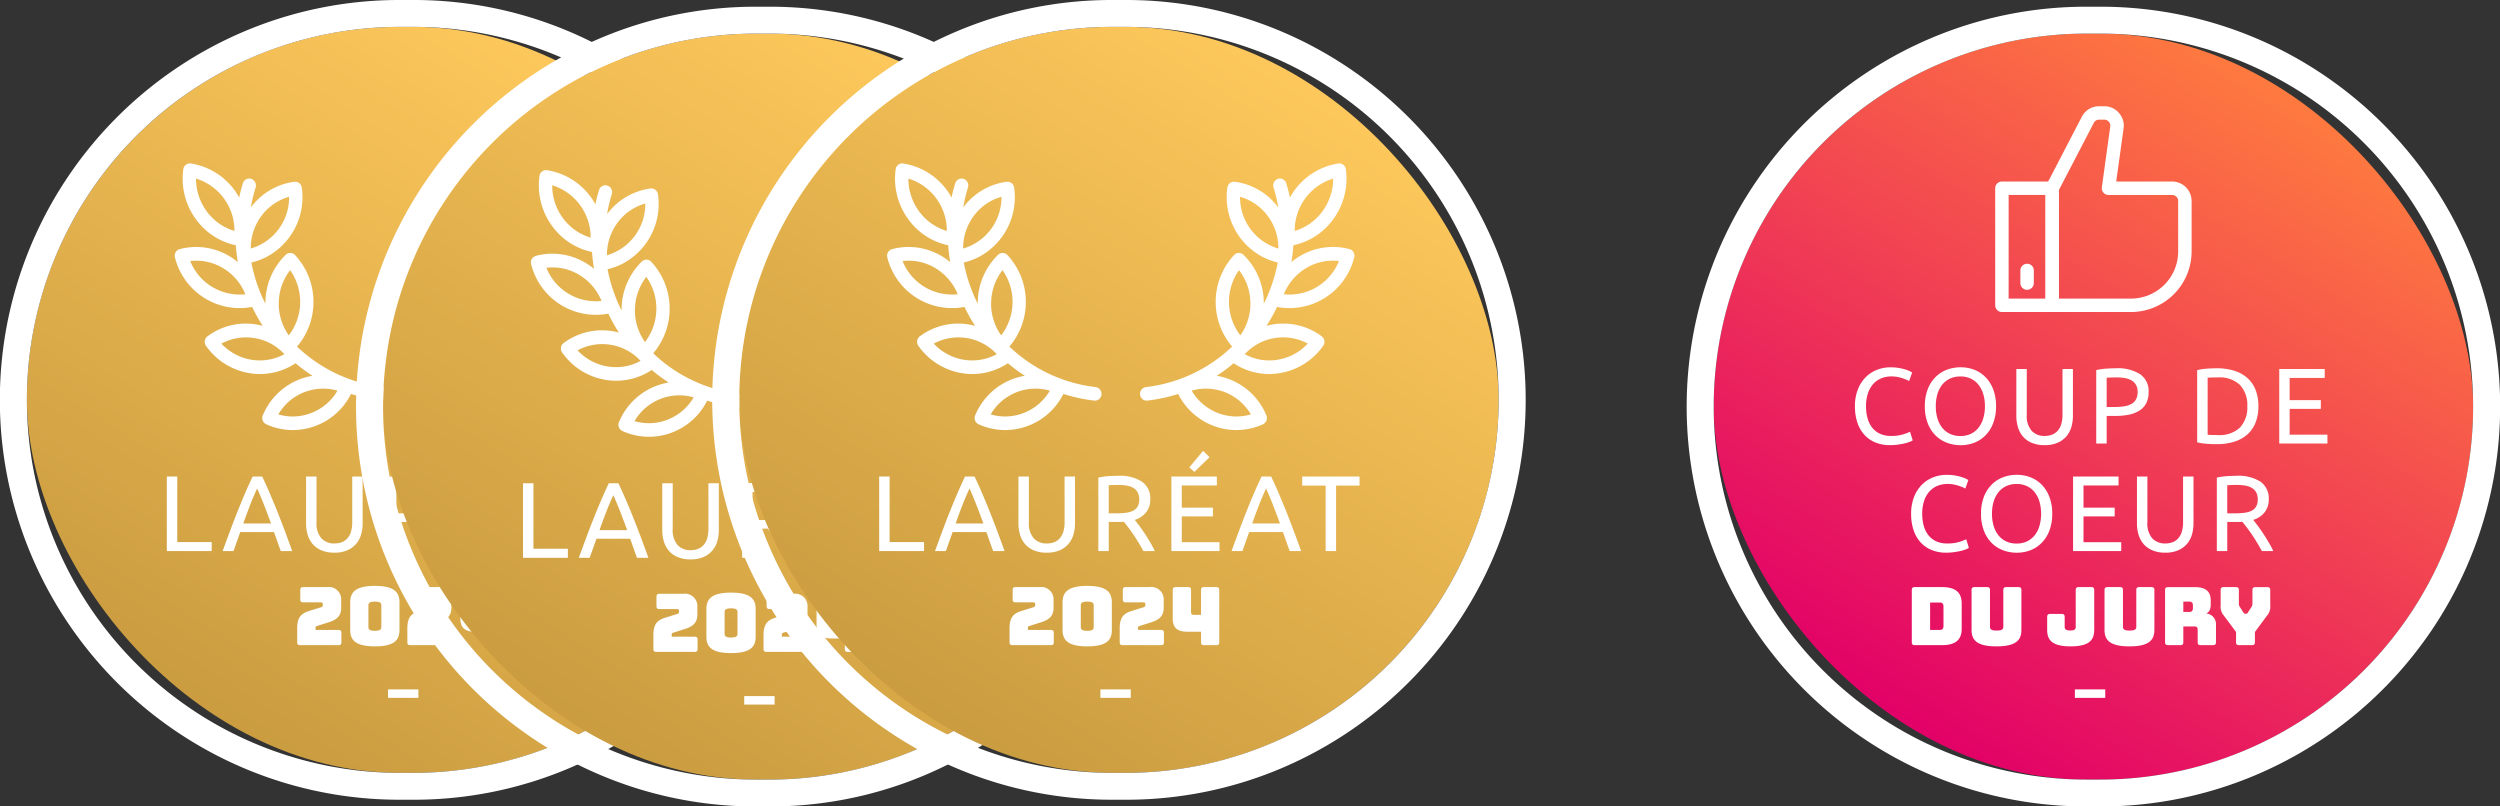
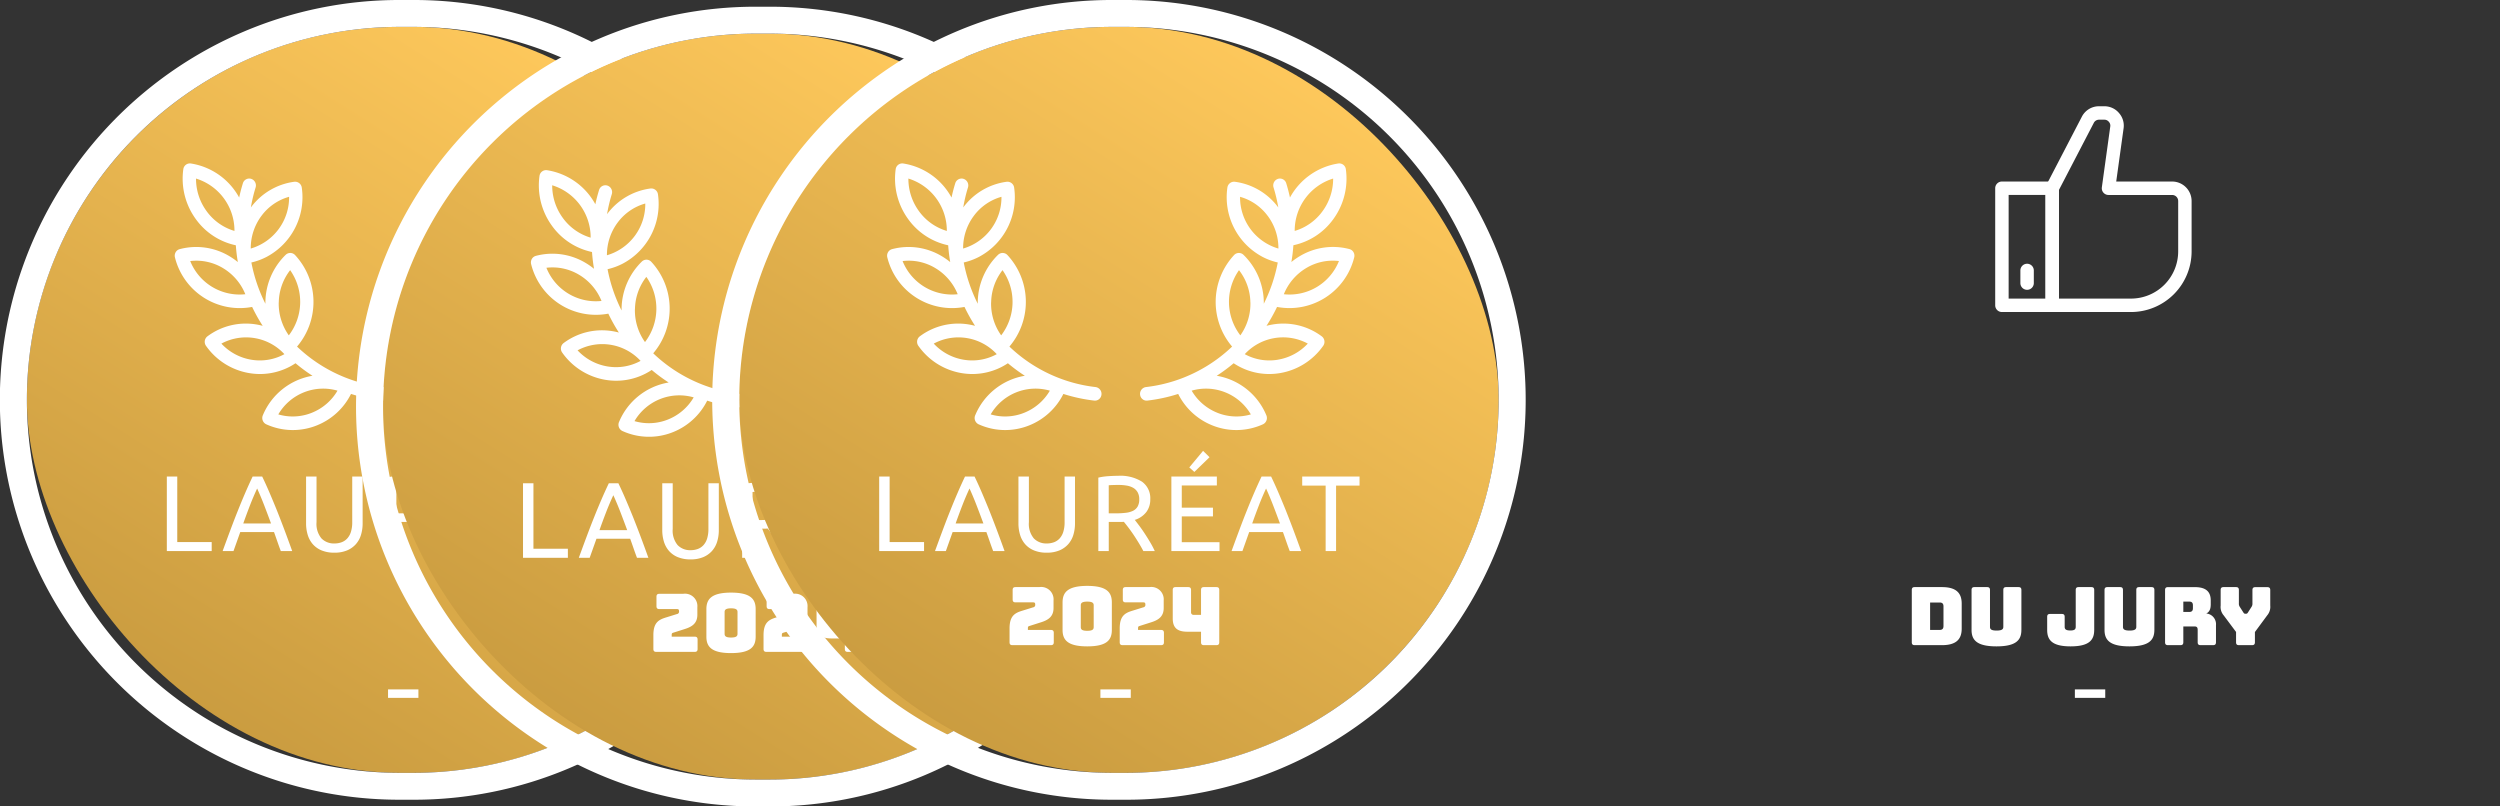
<svg xmlns="http://www.w3.org/2000/svg" width="372" height="120" viewBox="0 0 372 120">
  <rect x="0" y="0" width="372" height="120" fill="#333333" stroke="none" />
  <defs>
    <linearGradient id="a" x1="0.272" y1="0.948" x2="0.829" y2="0.087" gradientUnits="objectBoundingBox">
      <stop offset="0" stop-color="#e20068" />
      <stop offset="1" stop-color="#ff7e3e" />
    </linearGradient>
    <linearGradient id="b" x1="0.272" y1="0.948" x2="0.829" y2="0.087" gradientUnits="objectBoundingBox">
      <stop offset="0" stop-color="#ca9c40" />
      <stop offset="1" stop-color="#ffc95c" />
    </linearGradient>
  </defs>
  <g transform="translate(-1648 -827)">
    <g transform="translate(0 27)">
      <g opacity="0.997">
-         <rect width="113" height="111" rx="55.5" transform="translate(1903 805)" fill="url(#a)" />
-         <path d="M55.5,0a55.5,55.5,0,0,0,0,111h2a55.5,55.5,0,0,0,0-111h-2m0-4h2A59.24,59.24,0,0,1,90.77,6.164a59.662,59.662,0,0,1,21.553,26.175,59.427,59.427,0,0,1-5.487,56.431,59.662,59.662,0,0,1-26.175,21.553A59.131,59.131,0,0,1,57.5,115h-2a59.241,59.241,0,0,1-33.27-10.164A59.662,59.662,0,0,1,.677,78.661,59.427,59.427,0,0,1,6.164,22.23,59.662,59.662,0,0,1,32.339.677,59.132,59.132,0,0,1,55.5-4Z" transform="translate(1903 805)" fill="#fff" />
-       </g>
-       <path d="M21.232,15.24a5.682,5.682,0,0,1-2.128-.384,4.526,4.526,0,0,1-1.648-1.12,5.049,5.049,0,0,1-1.064-1.816,7.5,7.5,0,0,1-.376-2.472,6.727,6.727,0,0,1,.424-2.472A5.359,5.359,0,0,1,17.584,5.16a4.838,4.838,0,0,1,1.68-1.12,5.463,5.463,0,0,1,2.048-.384,7.276,7.276,0,0,1,1.24.1,7.579,7.579,0,0,1,.96.224,4.592,4.592,0,0,1,.664.256,3.758,3.758,0,0,1,.352.192L24.08,5.7a2.482,2.482,0,0,0-.416-.208q-.272-.112-.616-.224a5.543,5.543,0,0,0-.752-.184,4.732,4.732,0,0,0-.824-.072,3.958,3.958,0,0,0-1.584.3,3.277,3.277,0,0,0-1.2.88,3.974,3.974,0,0,0-.76,1.4,6.041,6.041,0,0,0-.264,1.848,6.6,6.6,0,0,0,.232,1.808,3.964,3.964,0,0,0,.7,1.4,3.126,3.126,0,0,0,1.16.9,3.853,3.853,0,0,0,1.624.32,5.953,5.953,0,0,0,1.776-.224,7.812,7.812,0,0,0,1.056-.4l.4,1.28a2.246,2.246,0,0,1-.4.2,5.489,5.489,0,0,1-.72.232,8.986,8.986,0,0,1-1.008.192A9.094,9.094,0,0,1,21.232,15.24Zm5.184-5.792a6.887,6.887,0,0,1,.424-2.512A5.2,5.2,0,0,1,27.992,5.12a4.767,4.767,0,0,1,1.7-1.1,5.737,5.737,0,0,1,2.056-.368,5.564,5.564,0,0,1,2.024.368,4.72,4.72,0,0,1,1.672,1.1,5.256,5.256,0,0,1,1.144,1.816,6.887,6.887,0,0,1,.424,2.512,6.887,6.887,0,0,1-.424,2.512,5.256,5.256,0,0,1-1.144,1.816,4.72,4.72,0,0,1-1.672,1.1,5.564,5.564,0,0,1-2.024.368,5.737,5.737,0,0,1-2.056-.368,4.767,4.767,0,0,1-1.7-1.1A5.2,5.2,0,0,1,26.84,11.96,6.887,6.887,0,0,1,26.416,9.448Zm1.632,0A6.157,6.157,0,0,0,28.3,11.28a4.1,4.1,0,0,0,.728,1.4,3.19,3.19,0,0,0,1.152.888,3.623,3.623,0,0,0,1.528.312,3.569,3.569,0,0,0,1.52-.312,3.208,3.208,0,0,0,1.144-.888,4.1,4.1,0,0,0,.728-1.4,6.158,6.158,0,0,0,.256-1.832A6.158,6.158,0,0,0,35.1,7.616a4.1,4.1,0,0,0-.728-1.4,3.208,3.208,0,0,0-1.144-.888,3.569,3.569,0,0,0-1.52-.312,3.623,3.623,0,0,0-1.528.312,3.19,3.19,0,0,0-1.152.888,4.1,4.1,0,0,0-.728,1.4A6.157,6.157,0,0,0,28.048,9.448ZM44.24,15.24a4.854,4.854,0,0,1-1.888-.336,3.528,3.528,0,0,1-1.312-.92,3.757,3.757,0,0,1-.76-1.384,5.808,5.808,0,0,1-.248-1.728V3.912h1.552V10.7a3.358,3.358,0,0,0,.736,2.416,2.567,2.567,0,0,0,1.92.752,3.04,3.04,0,0,0,1.08-.184,2.156,2.156,0,0,0,.84-.568,2.609,2.609,0,0,0,.544-.984A4.724,4.724,0,0,0,46.9,10.7V3.912h1.552v6.96A5.808,5.808,0,0,1,48.2,12.6a3.7,3.7,0,0,1-.768,1.384,3.617,3.617,0,0,1-1.312.92A4.794,4.794,0,0,1,44.24,15.24ZM54.864,3.8a6.171,6.171,0,0,1,3.592.888,3.031,3.031,0,0,1,1.256,2.648,3.6,3.6,0,0,1-.344,1.64,2.822,2.822,0,0,1-.992,1.1A4.53,4.53,0,0,1,56.8,10.7a10.393,10.393,0,0,1-2.1.192H53.472V15H51.92V4.072a8.752,8.752,0,0,1,1.464-.216Q54.192,3.8,54.864,3.8Zm.128,1.36q-.992,0-1.52.048V9.56H54.64a9.032,9.032,0,0,0,1.44-.1A3.256,3.256,0,0,0,57.16,9.1a1.737,1.737,0,0,0,.68-.68,2.257,2.257,0,0,0,.24-1.1,2.036,2.036,0,0,0-.248-1.056A1.865,1.865,0,0,0,57.16,5.6a2.9,2.9,0,0,0-.984-.344A7,7,0,0,0,54.992,5.16ZM76.048,9.448a6.422,6.422,0,0,1-.448,2.5,4.634,4.634,0,0,1-1.264,1.76,5.358,5.358,0,0,1-1.952,1.04,8.584,8.584,0,0,1-2.5.344q-.672,0-1.48-.056a8.752,8.752,0,0,1-1.464-.216V4.072a8.752,8.752,0,0,1,1.464-.216q.808-.056,1.48-.056a8.584,8.584,0,0,1,2.5.344,5.358,5.358,0,0,1,1.952,1.04A4.634,4.634,0,0,1,75.6,6.944,6.422,6.422,0,0,1,76.048,9.448Zm-6.032,4.288a4.384,4.384,0,0,0,3.3-1.128A4.365,4.365,0,0,0,74.4,9.448a4.365,4.365,0,0,0-1.088-3.16,4.384,4.384,0,0,0-3.3-1.128q-.656,0-1.016.016t-.5.032v8.48q.144.016.5.032T70.016,13.736ZM79.152,15V3.912H85.92V5.24H80.7v3.3h4.64v1.3H80.7v3.84H86.32V15ZM29.592,31.24a5.682,5.682,0,0,1-2.128-.384,4.526,4.526,0,0,1-1.648-1.12,5.049,5.049,0,0,1-1.064-1.816,7.5,7.5,0,0,1-.376-2.472,6.727,6.727,0,0,1,.424-2.472,5.359,5.359,0,0,1,1.144-1.816,4.838,4.838,0,0,1,1.68-1.12,5.463,5.463,0,0,1,2.048-.384,7.276,7.276,0,0,1,1.24.1,7.579,7.579,0,0,1,.96.224,4.592,4.592,0,0,1,.664.256,3.758,3.758,0,0,1,.352.192L32.44,21.7a2.482,2.482,0,0,0-.416-.208q-.272-.112-.616-.224a5.543,5.543,0,0,0-.752-.184,4.732,4.732,0,0,0-.824-.072,3.958,3.958,0,0,0-1.584.3,3.277,3.277,0,0,0-1.2.88,3.974,3.974,0,0,0-.76,1.4,6.041,6.041,0,0,0-.264,1.848,6.6,6.6,0,0,0,.232,1.808,3.964,3.964,0,0,0,.7,1.4,3.126,3.126,0,0,0,1.16.9,3.853,3.853,0,0,0,1.624.32,5.953,5.953,0,0,0,1.776-.224,7.813,7.813,0,0,0,1.056-.4l.4,1.28a2.246,2.246,0,0,1-.4.2,5.489,5.489,0,0,1-.72.232,8.986,8.986,0,0,1-1.008.192A9.094,9.094,0,0,1,29.592,31.24Zm5.184-5.792a6.887,6.887,0,0,1,.424-2.512,5.2,5.2,0,0,1,1.152-1.816,4.767,4.767,0,0,1,1.7-1.1,5.737,5.737,0,0,1,2.056-.368,5.564,5.564,0,0,1,2.024.368,4.72,4.72,0,0,1,1.672,1.1,5.256,5.256,0,0,1,1.144,1.816,6.887,6.887,0,0,1,.424,2.512,6.887,6.887,0,0,1-.424,2.512A5.256,5.256,0,0,1,43.8,29.776a4.72,4.72,0,0,1-1.672,1.1,5.564,5.564,0,0,1-2.024.368,5.737,5.737,0,0,1-2.056-.368,4.767,4.767,0,0,1-1.7-1.1A5.2,5.2,0,0,1,35.2,27.96,6.887,6.887,0,0,1,34.776,25.448Zm1.632,0a6.158,6.158,0,0,0,.256,1.832,4.1,4.1,0,0,0,.728,1.4,3.19,3.19,0,0,0,1.152.888,3.623,3.623,0,0,0,1.528.312,3.569,3.569,0,0,0,1.52-.312,3.208,3.208,0,0,0,1.144-.888,4.1,4.1,0,0,0,.728-1.4,6.683,6.683,0,0,0,0-3.664,4.1,4.1,0,0,0-.728-1.4,3.208,3.208,0,0,0-1.144-.888,3.569,3.569,0,0,0-1.52-.312,3.623,3.623,0,0,0-1.528.312,3.19,3.19,0,0,0-1.152.888,4.1,4.1,0,0,0-.728,1.4A6.158,6.158,0,0,0,36.408,25.448ZM48.472,31V19.912H55.24V21.24H50.024v3.3h4.64v1.3h-4.64v3.84H55.64V31Zm13.712.24A4.854,4.854,0,0,1,60.3,30.9a3.528,3.528,0,0,1-1.312-.92,3.757,3.757,0,0,1-.76-1.384,5.808,5.808,0,0,1-.248-1.728v-6.96h1.552V26.7a3.358,3.358,0,0,0,.736,2.416,2.567,2.567,0,0,0,1.92.752,3.04,3.04,0,0,0,1.08-.184,2.156,2.156,0,0,0,.84-.568,2.609,2.609,0,0,0,.544-.984A4.724,4.724,0,0,0,64.84,26.7V19.912h1.552v6.96a5.808,5.808,0,0,1-.248,1.728,3.7,3.7,0,0,1-.768,1.384,3.617,3.617,0,0,1-1.312.92A4.794,4.794,0,0,1,62.184,31.24Zm13.1-4.88q.256.32.648.84t.808,1.152q.416.632.824,1.32a13.377,13.377,0,0,1,.7,1.328h-1.7q-.32-.608-.7-1.232t-.76-1.192q-.384-.568-.76-1.064t-.68-.864q-.208.016-.424.016H71.416V31H69.864V20.072a8.752,8.752,0,0,1,1.464-.216q.808-.056,1.48-.056a6.057,6.057,0,0,1,3.56.88A3.022,3.022,0,0,1,77.592,23.3a3.071,3.071,0,0,1-.584,1.888A3.442,3.442,0,0,1,75.288,26.36Zm-2.352-5.2q-.992,0-1.52.048v4.176h1.1a11.7,11.7,0,0,0,1.44-.08,3.274,3.274,0,0,0,1.08-.3,1.624,1.624,0,0,0,.68-.632,2.118,2.118,0,0,0,.24-1.08,2.055,2.055,0,0,0-.24-1.04,1.778,1.778,0,0,0-.648-.656,2.837,2.837,0,0,0-.96-.336A6.863,6.863,0,0,0,72.936,21.16Z" transform="translate(1908 851)" fill="#fff" />
+         </g>
      <path d="M22.74,12.58h4.52v1.26H22.74Z" transform="translate(1934 890)" fill="#fff" />
      <path d="M6.95,10C8.966,10,9.9,9.22,9.9,7.552V3.808C9.9,2.14,8.966,1.36,6.95,1.36H2.906c-.3,0-.432.132-.432.432V9.568c0,.3.132.432.432.432ZM5.2,3.652H6.626c.384,0,.564.18.564.576V7.144c0,.408-.18.588-.564.588H5.2Zm13.584,4.08V1.792c0-.3-.132-.432-.432-.432H16.526c-.312,0-.432.132-.432.432V7.264c0,.324-.144.564-1,.564s-.984-.24-.984-.564V1.792c0-.3-.132-.432-.432-.432H11.8c-.3,0-.432.132-.432.432v5.94c0,1.464.732,2.448,3.708,2.448S18.782,9.2,18.782,7.732Zm10.836,0V1.792c0-.3-.132-.432-.432-.432H27.3c-.3,0-.432.132-.432.432v5.46c0,.324-.1.564-.792.564-.744,0-.852-.24-.852-.564V5.788c0-.312-.132-.432-.432-.432h-1.74c-.3,0-.432.12-.432.432V7.732c0,1.464.684,2.448,3.48,2.448C28.922,10.18,29.618,9.2,29.618,7.732Zm8.952,0V1.792c0-.3-.132-.432-.432-.432H36.314c-.312,0-.432.132-.432.432V7.264c0,.324-.144.564-1,.564s-.984-.24-.984-.564V1.792c0-.3-.132-.432-.432-.432H31.586c-.3,0-.432.132-.432.432v5.94c0,1.464.732,2.448,3.708,2.448S38.57,9.2,38.57,7.732ZM42.878,3.52h.9c.42,0,.528.24.528.564v.408c0,.324-.108.564-.528.564h-.9ZM42.446,10c.3,0,.432-.132.432-.432V7.216h1.68c.336,0,.456.156.456.516V9.568c0,.3.132.432.432.432h1.86c.3,0,.432-.132.432-.432V7.024a1.6,1.6,0,0,0-1.452-1.74c.5-.216.672-.7.672-1.368V3.364c0-1.188-.564-2-2.364-2h-4c-.3,0-.432.132-.432.432V9.568c0,.3.132.432.432.432ZM53.1,10c.3,0,.432-.132.432-.432V8.044l1.824-2.472A1.973,1.973,0,0,0,55.814,4.1v-2.3c0-.3-.132-.432-.432-.432H53.594c-.3,0-.432.132-.432.432V3.76a.858.858,0,0,1-.108.5l-.552.864c-.084.144-.156.2-.288.2h-.12c-.132,0-.2-.06-.288-.2l-.552-.864a.858.858,0,0,1-.108-.5V1.792c0-.3-.132-.432-.432-.432H48.866c-.3,0-.432.132-.432.432V4.1a1.925,1.925,0,0,0,.456,1.476l1.836,2.46V9.568c0,.3.12.432.432.432Z" transform="translate(1930 886)" fill="#fff" />
      <g transform="translate(-10554 154)">
        <path d="M15.276-.189h.761a2.824,2.824,0,0,1,2.189,1,2.825,2.825,0,0,1,.687,2.3l-1.094,7.9h8.317a2.906,2.906,0,0,1,2.9,2.9v7.5a9.03,9.03,0,0,1-9.02,9.019H8.3a1,1,0,0,1-1-1V12.012a1,1,0,0,1,.113-.461L12.7,1.376A2.857,2.857,0,0,1,15.276-.189Zm4.743,28.62a7.027,7.027,0,0,0,7.02-7.019v-7.5a.9.9,0,0,0-.9-.9H16.671a1,1,0,0,1-.991-1.137l1.251-9.037a.846.846,0,0,0-.214-.717.845.845,0,0,0-.68-.31h-.761a.867.867,0,0,0-.8.487L9.3,12.256V28.431Z" transform="translate(12499.075 662)" fill="#fff" />
        <path d="M0-1H7.488a1,1,0,0,1,1,1V17.419a1,1,0,0,1-1,1H0a1,1,0,0,1-1-1V0A1,1,0,0,1,0-1ZM6.488,1H1V16.419H6.488Z" transform="translate(12499.886 674.011)" fill="#fff" />
        <path d="M0,2.878a1,1,0,0,1-1-1V0A1,1,0,0,1,0-1,1,1,0,0,1,1,0V1.878A1,1,0,0,1,0,2.878Z" transform="translate(12503.632 686.246)" fill="#fff" />
      </g>
    </g>
    <g transform="translate(0 26)">
      <g opacity="0.997">
        <rect width="113" height="111" rx="55.5" transform="translate(1652 805)" fill="url(#b)" />
        <path d="M55.5,0a55.5,55.5,0,0,0,0,111h2a55.5,55.5,0,0,0,0-111h-2m0-4h2A59.24,59.24,0,0,1,90.77,6.164a59.662,59.662,0,0,1,21.553,26.175,59.427,59.427,0,0,1-5.487,56.431,59.662,59.662,0,0,1-26.175,21.553A59.131,59.131,0,0,1,57.5,115h-2a59.241,59.241,0,0,1-33.27-10.164A59.662,59.662,0,0,1,.677,78.661,59.427,59.427,0,0,1,6.164,22.23,59.662,59.662,0,0,1,32.339.677,59.132,59.132,0,0,1,55.5-4Z" transform="translate(1652 805)" fill="#fff" />
      </g>
      <g transform="translate(1674 825.316)">
        <path d="M27.146,7.123a7.876,7.876,0,0,1-4.132,2.925,8.109,8.109,0,0,1,5.72-7.795,8.148,8.148,0,0,1-1.588,4.87m-8.135.7A8.031,8.031,0,0,1,20.59,12.67a7.932,7.932,0,0,1-5.706-7.7,7.691,7.691,0,0,1,4.127,2.859M16.426,20.684a8.153,8.153,0,0,1-1.5,4.9,8.19,8.19,0,0,1-.2-9.7,8.017,8.017,0,0,1,1.692,4.8M11.492,37.1a7.74,7.74,0,0,1-3.81-3.286,7.722,7.722,0,0,1,8.806,3.532,7.609,7.609,0,0,1-5-.246m9.026-7.891a7.61,7.61,0,0,1-4.931-.827A7.761,7.761,0,0,1,24.85,26.75l.111.06a7.812,7.812,0,0,1-4.443,2.395m.88-9.739a8.015,8.015,0,0,1,3.3-3.876,7.677,7.677,0,0,1,4.9-1.065A7.917,7.917,0,0,1,21.4,19.466m-3.2-5.573a9.528,9.528,0,0,0,2.294.848,23.477,23.477,0,0,1-2.078,6.139c0-.085,0-.17,0-.255A10.01,10.01,0,0,0,15.39,13.6a.977.977,0,0,0-1.4.042A10.248,10.248,0,0,0,13.7,27.256,22.291,22.291,0,0,1,5.31,32.3a22.128,22.128,0,0,1-4.419.978A1.021,1.021,0,0,0,.006,34.4a1,1,0,0,0,.53.792.963.963,0,0,0,.56.1,24.092,24.092,0,0,0,4.579-.991,9.7,9.7,0,0,0,5.079,4.68,9.562,9.562,0,0,0,7.523-.156,1.032,1.032,0,0,0,.522-1.338,9.752,9.752,0,0,0-7.39-5.888,24.436,24.436,0,0,0,2.522-1.864,9.9,9.9,0,0,0,.864.513,9.525,9.525,0,0,0,6.028.954,9.842,9.842,0,0,0,6.428-4.056,1.028,1.028,0,0,0-.215-1.418,9.54,9.54,0,0,0-7.309-1.759c-.308.051-.612.118-.911.2a25.5,25.5,0,0,0,1.572-2.814,9.929,9.929,0,0,0,11.479-7.367,1.034,1.034,0,0,0-.1-.77.984.984,0,0,0-.6-.467,9.605,9.605,0,0,0-7.457,1.084,10.009,10.009,0,0,0-1.192.841q.213-1.238.3-2.5A9.847,9.847,0,0,0,28.73,8.335,10.228,10.228,0,0,0,30.624.867.987.987,0,0,0,29.5.011a9.934,9.934,0,0,0-7.191,5.067c-.153-.709-.336-1.416-.553-2.12A.981.981,0,0,0,20.515,2.3a1.029,1.029,0,0,0-.649,1.28,23.215,23.215,0,0,1,.706,2.972,9.618,9.618,0,0,0-6.455-3.82,1.008,1.008,0,0,0-1.122.874,10.045,10.045,0,0,0,5.2,10.283" transform="translate(37.638 0)" fill="#fff" />
        <path d="M4.755,7.123a7.876,7.876,0,0,0,4.133,2.925,8.109,8.109,0,0,0-5.72-7.795,8.148,8.148,0,0,0,1.588,4.87m8.135.7a8.031,8.031,0,0,0-1.579,4.845,7.932,7.932,0,0,0,5.706-7.7A7.691,7.691,0,0,0,12.89,7.825m2.585,12.859a8.152,8.152,0,0,0,1.5,4.9,8.19,8.19,0,0,0,.2-9.7,8.017,8.017,0,0,0-1.692,4.8M20.409,37.1a7.74,7.74,0,0,0,3.81-3.286,7.722,7.722,0,0,0-8.806,3.532,7.609,7.609,0,0,0,5-.246m-9.027-7.891a7.611,7.611,0,0,0,4.932-.827,7.762,7.762,0,0,0-9.264-1.628l-.111.06a7.812,7.812,0,0,0,4.443,2.395m-.88-9.739a8.015,8.015,0,0,0-3.3-3.876,7.677,7.677,0,0,0-4.9-1.065A7.917,7.917,0,0,0,10.5,19.466m3.2-5.573a9.529,9.529,0,0,1-2.294.848A23.477,23.477,0,0,0,13.49,20.88c0-.085,0-.17,0-.255A10.009,10.009,0,0,1,16.511,13.6a.977.977,0,0,1,1.4.042A10.248,10.248,0,0,1,18.2,27.256,22.291,22.291,0,0,0,26.591,32.3a22.129,22.129,0,0,0,4.419.978A1.021,1.021,0,0,1,31.9,34.4a1,1,0,0,1-.53.792.963.963,0,0,1-.56.1,24.092,24.092,0,0,1-4.579-.991,9.7,9.7,0,0,1-5.079,4.68,9.562,9.562,0,0,1-7.523-.156,1.032,1.032,0,0,1-.522-1.338,9.752,9.752,0,0,1,7.39-5.888,24.436,24.436,0,0,1-2.522-1.864,9.9,9.9,0,0,1-.864.513,9.525,9.525,0,0,1-6.028.954,9.842,9.842,0,0,1-6.428-4.056,1.028,1.028,0,0,1,.215-1.418,9.541,9.541,0,0,1,7.309-1.759c.308.051.612.118.911.2a25.5,25.5,0,0,1-1.572-2.814A9.929,9.929,0,0,1,.034,13.994a1.034,1.034,0,0,1,.1-.77.984.984,0,0,1,.6-.467A9.606,9.606,0,0,1,8.2,13.842a10.009,10.009,0,0,1,1.192.841q-.213-1.238-.3-2.5A9.848,9.848,0,0,1,3.171,8.335,10.228,10.228,0,0,1,1.277.867.987.987,0,0,1,2.4.011,9.934,9.934,0,0,1,9.588,5.078c.153-.709.336-1.416.553-2.12A.981.981,0,0,1,11.386,2.3a1.029,1.029,0,0,1,.649,1.28,23.216,23.216,0,0,0-.706,2.972,9.618,9.618,0,0,1,6.455-3.82,1.008,1.008,0,0,1,1.122.874,10.045,10.045,0,0,1-5.2,10.283" transform="translate(0 0)" fill="#fff" />
      </g>
      <path d="M22.5,13.656V15H15.824V3.912h1.552v9.744ZM32.784,15q-.272-.72-.512-1.416t-.5-1.416H26.752L25.744,15H24.128q.64-1.76,1.2-3.256t1.1-2.84q.536-1.344,1.064-2.568t1.1-2.424h1.424q.576,1.2,1.1,2.424T32.184,8.9q.536,1.344,1.1,2.84T34.48,15Zm-1.456-4.112q-.512-1.392-1.016-2.7t-1.048-2.5q-.56,1.2-1.064,2.5t-1,2.7Zm9.424,4.352a4.854,4.854,0,0,1-1.888-.336,3.528,3.528,0,0,1-1.312-.92,3.757,3.757,0,0,1-.76-1.384,5.808,5.808,0,0,1-.248-1.728V3.912H38.1V10.7a3.358,3.358,0,0,0,.736,2.416,2.567,2.567,0,0,0,1.92.752,3.04,3.04,0,0,0,1.08-.184,2.156,2.156,0,0,0,.84-.568,2.609,2.609,0,0,0,.544-.984,4.724,4.724,0,0,0,.192-1.432V3.912H44.96v6.96a5.808,5.808,0,0,1-.248,1.728,3.7,3.7,0,0,1-.768,1.384,3.617,3.617,0,0,1-1.312.92A4.794,4.794,0,0,1,40.752,15.24Zm13.1-4.88q.256.32.648.84t.808,1.152q.416.632.824,1.32a13.377,13.377,0,0,1,.7,1.328h-1.7q-.32-.608-.7-1.232t-.76-1.192q-.384-.568-.76-1.064t-.68-.864q-.208.016-.424.016H49.984V15H48.432V4.072A8.752,8.752,0,0,1,49.9,3.856Q50.7,3.8,51.376,3.8a6.057,6.057,0,0,1,3.56.88A3.022,3.022,0,0,1,56.16,7.3a3.071,3.071,0,0,1-.584,1.888A3.442,3.442,0,0,1,53.856,10.36ZM51.5,5.16q-.992,0-1.52.048V9.384h1.1a11.7,11.7,0,0,0,1.44-.08,3.274,3.274,0,0,0,1.08-.3,1.624,1.624,0,0,0,.68-.632,2.118,2.118,0,0,0,.24-1.08,2.055,2.055,0,0,0-.24-1.04,1.778,1.778,0,0,0-.648-.656,2.837,2.837,0,0,0-.96-.336A6.863,6.863,0,0,0,51.5,5.16ZM59.3,15V3.912h6.768V5.24H60.848v3.3h4.64v1.3h-4.64v3.84h5.616V15Zm5.68-13.968L62.72,3.224l-.752-.672L64.016.088ZM76.912,15q-.272-.72-.512-1.416t-.5-1.416H70.88L69.872,15H68.256q.64-1.76,1.2-3.256t1.1-2.84q.536-1.344,1.064-2.568t1.1-2.424h1.424q.576,1.2,1.1,2.424T76.312,8.9q.536,1.344,1.1,2.84T78.608,15Zm-1.456-4.112q-.512-1.392-1.016-2.7t-1.048-2.5q-.56,1.2-1.064,2.5t-1,2.7ZM87.3,3.912V5.256H83.808V15H82.256V5.256H78.768V3.912Z" transform="translate(1657 868)" fill="#fff" />
      <path d="M22.74,12.58h4.52v1.26H22.74Z" transform="translate(1683 891)" fill="#fff" />
-       <path d="M19.37,10c.3,0,.432-.132.432-.432v-1.4c0-.3-.132-.432-.432-.432H15.95V7.48c0-.264.072-.288.312-.36L17.894,6.6c1.164-.36,1.872-.912,1.872-2.124V3.352A1.845,1.845,0,0,0,17.654,1.36h-3.54c-.3,0-.432.132-.432.432V3.2c0,.3.132.432.432.432h2.6c.24,0,.324.072.324.312a.366.366,0,0,1-.324.432l-1.608.5c-1.1.336-1.884.768-1.884,2.628V9.568c0,.3.132.432.432.432Zm9.072-2.268V3.64c0-1.464-.708-2.46-3.66-2.46s-3.672,1-3.672,2.46V7.732c0,1.464.72,2.448,3.672,2.448S28.442,9.2,28.442,7.732ZM23.822,7.3V4.072c0-.312.144-.552.96-.552s.96.24.96.552V7.3c0,.324-.132.564-.96.564S23.822,7.624,23.822,7.3ZM35.762,10c.3,0,.432-.132.432-.432v-1.4c0-.3-.132-.432-.432-.432h-3.42V7.48c0-.264.072-.288.312-.36L34.286,6.6c1.164-.36,1.872-.912,1.872-2.124V3.352A1.845,1.845,0,0,0,34.046,1.36h-3.54c-.3,0-.432.132-.432.432V3.2c0,.3.132.432.432.432h2.6c.24,0,.324.072.324.312a.366.366,0,0,1-.324.432l-1.608.5c-1.1.336-1.884.768-1.884,2.628V9.568c0,.3.132.432.432.432Zm5.952-2V9.568c0,.3.132.432.432.432h1.848c.3,0,.432-.132.432-.432V1.792c0-.3-.132-.432-.432-.432H42.146c-.3,0-.432.132-.432.432v3.7H40.6a.363.363,0,0,1-.372-.408V1.792c0-.3-.132-.432-.432-.432h-1.86c-.3,0-.432.132-.432.432V6C37.5,7.372,38.126,8,39.686,8Z" transform="translate(1679 887)" fill="#fff" />
      <g opacity="0.997">
        <rect width="113" height="111" rx="55.5" transform="translate(1705 806)" fill="url(#b)" />
        <path d="M55.5,0a55.5,55.5,0,0,0,0,111h2a55.5,55.5,0,0,0,0-111h-2m0-4h2A59.24,59.24,0,0,1,90.77,6.164a59.662,59.662,0,0,1,21.553,26.175,59.427,59.427,0,0,1-5.487,56.431,59.662,59.662,0,0,1-26.175,21.553A59.131,59.131,0,0,1,57.5,115h-2a59.241,59.241,0,0,1-33.27-10.164A59.662,59.662,0,0,1,.677,78.661,59.427,59.427,0,0,1,6.164,22.23,59.662,59.662,0,0,1,32.339.677,59.132,59.132,0,0,1,55.5-4Z" transform="translate(1705 806)" fill="#fff" />
      </g>
      <g transform="translate(1727 826.316)">
-         <path d="M27.146,7.123a7.876,7.876,0,0,1-4.132,2.925,8.109,8.109,0,0,1,5.72-7.795,8.148,8.148,0,0,1-1.588,4.87m-8.135.7A8.031,8.031,0,0,1,20.59,12.67a7.932,7.932,0,0,1-5.706-7.7,7.691,7.691,0,0,1,4.127,2.859M16.426,20.684a8.153,8.153,0,0,1-1.5,4.9,8.19,8.19,0,0,1-.2-9.7,8.017,8.017,0,0,1,1.692,4.8M11.492,37.1a7.74,7.74,0,0,1-3.81-3.286,7.722,7.722,0,0,1,8.806,3.532,7.609,7.609,0,0,1-5-.246m9.026-7.891a7.61,7.61,0,0,1-4.931-.827A7.761,7.761,0,0,1,24.85,26.75l.111.06a7.812,7.812,0,0,1-4.443,2.395m.88-9.739a8.015,8.015,0,0,1,3.3-3.876,7.677,7.677,0,0,1,4.9-1.065A7.917,7.917,0,0,1,21.4,19.466m-3.2-5.573a9.528,9.528,0,0,0,2.294.848,23.477,23.477,0,0,1-2.078,6.139c0-.085,0-.17,0-.255A10.01,10.01,0,0,0,15.39,13.6a.977.977,0,0,0-1.4.042A10.248,10.248,0,0,0,13.7,27.256,22.291,22.291,0,0,1,5.31,32.3a22.128,22.128,0,0,1-4.419.978A1.021,1.021,0,0,0,.006,34.4a1,1,0,0,0,.53.792.963.963,0,0,0,.56.1,24.092,24.092,0,0,0,4.579-.991,9.7,9.7,0,0,0,5.079,4.68,9.562,9.562,0,0,0,7.523-.156,1.032,1.032,0,0,0,.522-1.338,9.752,9.752,0,0,0-7.39-5.888,24.436,24.436,0,0,0,2.522-1.864,9.9,9.9,0,0,0,.864.513,9.525,9.525,0,0,0,6.028.954,9.842,9.842,0,0,0,6.428-4.056,1.028,1.028,0,0,0-.215-1.418,9.54,9.54,0,0,0-7.309-1.759c-.308.051-.612.118-.911.2a25.5,25.5,0,0,0,1.572-2.814,9.929,9.929,0,0,0,11.479-7.367,1.034,1.034,0,0,0-.1-.77.984.984,0,0,0-.6-.467,9.605,9.605,0,0,0-7.457,1.084,10.009,10.009,0,0,0-1.192.841q.213-1.238.3-2.5A9.847,9.847,0,0,0,28.73,8.335,10.228,10.228,0,0,0,30.624.867.987.987,0,0,0,29.5.011a9.934,9.934,0,0,0-7.191,5.067c-.153-.709-.336-1.416-.553-2.12A.981.981,0,0,0,20.515,2.3a1.029,1.029,0,0,0-.649,1.28,23.215,23.215,0,0,1,.706,2.972,9.618,9.618,0,0,0-6.455-3.82,1.008,1.008,0,0,0-1.122.874,10.045,10.045,0,0,0,5.2,10.283" transform="translate(37.638 0)" fill="#fff" />
        <path d="M4.755,7.123a7.876,7.876,0,0,0,4.133,2.925,8.109,8.109,0,0,0-5.72-7.795,8.148,8.148,0,0,0,1.588,4.87m8.135.7a8.031,8.031,0,0,0-1.579,4.845,7.932,7.932,0,0,0,5.706-7.7A7.691,7.691,0,0,0,12.89,7.825m2.585,12.859a8.152,8.152,0,0,0,1.5,4.9,8.19,8.19,0,0,0,.2-9.7,8.017,8.017,0,0,0-1.692,4.8M20.409,37.1a7.74,7.74,0,0,0,3.81-3.286,7.722,7.722,0,0,0-8.806,3.532,7.609,7.609,0,0,0,5-.246m-9.027-7.891a7.611,7.611,0,0,0,4.932-.827,7.762,7.762,0,0,0-9.264-1.628l-.111.06a7.812,7.812,0,0,0,4.443,2.395m-.88-9.739a8.015,8.015,0,0,0-3.3-3.876,7.677,7.677,0,0,0-4.9-1.065A7.917,7.917,0,0,0,10.5,19.466m3.2-5.573a9.529,9.529,0,0,1-2.294.848A23.477,23.477,0,0,0,13.49,20.88c0-.085,0-.17,0-.255A10.009,10.009,0,0,1,16.511,13.6a.977.977,0,0,1,1.4.042A10.248,10.248,0,0,1,18.2,27.256,22.291,22.291,0,0,0,26.591,32.3a22.129,22.129,0,0,0,4.419.978A1.021,1.021,0,0,1,31.9,34.4a1,1,0,0,1-.53.792.963.963,0,0,1-.56.1,24.092,24.092,0,0,1-4.579-.991,9.7,9.7,0,0,1-5.079,4.68,9.562,9.562,0,0,1-7.523-.156,1.032,1.032,0,0,1-.522-1.338,9.752,9.752,0,0,1,7.39-5.888,24.436,24.436,0,0,1-2.522-1.864,9.9,9.9,0,0,1-.864.513,9.525,9.525,0,0,1-6.028.954,9.842,9.842,0,0,1-6.428-4.056,1.028,1.028,0,0,1,.215-1.418,9.541,9.541,0,0,1,7.309-1.759c.308.051.612.118.911.2a25.5,25.5,0,0,1-1.572-2.814A9.929,9.929,0,0,1,.034,13.994a1.034,1.034,0,0,1,.1-.77.984.984,0,0,1,.6-.467A9.606,9.606,0,0,1,8.2,13.842a10.009,10.009,0,0,1,1.192.841q-.213-1.238-.3-2.5A9.848,9.848,0,0,1,3.171,8.335,10.228,10.228,0,0,1,1.277.867.987.987,0,0,1,2.4.011,9.934,9.934,0,0,1,9.588,5.078c.153-.709.336-1.416.553-2.12A.981.981,0,0,1,11.386,2.3a1.029,1.029,0,0,1,.649,1.28,23.216,23.216,0,0,0-.706,2.972,9.618,9.618,0,0,1,6.455-3.82,1.008,1.008,0,0,1,1.122.874,10.045,10.045,0,0,1-5.2,10.283" transform="translate(0 0)" fill="#fff" />
      </g>
      <path d="M22.5,13.656V15H15.824V3.912h1.552v9.744ZM32.784,15q-.272-.72-.512-1.416t-.5-1.416H26.752L25.744,15H24.128q.64-1.76,1.2-3.256t1.1-2.84q.536-1.344,1.064-2.568t1.1-2.424h1.424q.576,1.2,1.1,2.424T32.184,8.9q.536,1.344,1.1,2.84T34.48,15Zm-1.456-4.112q-.512-1.392-1.016-2.7t-1.048-2.5q-.56,1.2-1.064,2.5t-1,2.7Zm9.424,4.352a4.854,4.854,0,0,1-1.888-.336,3.528,3.528,0,0,1-1.312-.92,3.757,3.757,0,0,1-.76-1.384,5.808,5.808,0,0,1-.248-1.728V3.912H38.1V10.7a3.358,3.358,0,0,0,.736,2.416,2.567,2.567,0,0,0,1.92.752,3.04,3.04,0,0,0,1.08-.184,2.156,2.156,0,0,0,.84-.568,2.609,2.609,0,0,0,.544-.984,4.724,4.724,0,0,0,.192-1.432V3.912H44.96v6.96a5.808,5.808,0,0,1-.248,1.728,3.7,3.7,0,0,1-.768,1.384,3.617,3.617,0,0,1-1.312.92A4.794,4.794,0,0,1,40.752,15.24Zm13.1-4.88q.256.32.648.84t.808,1.152q.416.632.824,1.32a13.377,13.377,0,0,1,.7,1.328h-1.7q-.32-.608-.7-1.232t-.76-1.192q-.384-.568-.76-1.064t-.68-.864q-.208.016-.424.016H49.984V15H48.432V4.072A8.752,8.752,0,0,1,49.9,3.856Q50.7,3.8,51.376,3.8a6.057,6.057,0,0,1,3.56.88A3.022,3.022,0,0,1,56.16,7.3a3.071,3.071,0,0,1-.584,1.888A3.442,3.442,0,0,1,53.856,10.36ZM51.5,5.16q-.992,0-1.52.048V9.384h1.1a11.7,11.7,0,0,0,1.44-.08,3.274,3.274,0,0,0,1.08-.3,1.624,1.624,0,0,0,.68-.632,2.118,2.118,0,0,0,.24-1.08,2.055,2.055,0,0,0-.24-1.04,1.778,1.778,0,0,0-.648-.656,2.837,2.837,0,0,0-.96-.336A6.863,6.863,0,0,0,51.5,5.16ZM59.3,15V3.912h6.768V5.24H60.848v3.3h4.64v1.3h-4.64v3.84h5.616V15Zm5.68-13.968L62.72,3.224l-.752-.672L64.016.088ZM76.912,15q-.272-.72-.512-1.416t-.5-1.416H70.88L69.872,15H68.256q.64-1.76,1.2-3.256t1.1-2.84q.536-1.344,1.064-2.568t1.1-2.424h1.424q.576,1.2,1.1,2.424T76.312,8.9q.536,1.344,1.1,2.84T78.608,15Zm-1.456-4.112q-.512-1.392-1.016-2.7t-1.048-2.5q-.56,1.2-1.064,2.5t-1,2.7ZM87.3,3.912V5.256H83.808V15H82.256V5.256H78.768V3.912Z" transform="translate(1710 869)" fill="#fff" />
-       <path d="M22.74,12.58h4.52v1.26H22.74Z" transform="translate(1736 892)" fill="#fff" />
+       <path d="M22.74,12.58h4.52H22.74Z" transform="translate(1736 892)" fill="#fff" />
      <path d="M19.37,10c.3,0,.432-.132.432-.432v-1.4c0-.3-.132-.432-.432-.432H15.95V7.48c0-.264.072-.288.312-.36L17.894,6.6c1.164-.36,1.872-.912,1.872-2.124V3.352A1.845,1.845,0,0,0,17.654,1.36h-3.54c-.3,0-.432.132-.432.432V3.2c0,.3.132.432.432.432h2.6c.24,0,.324.072.324.312a.366.366,0,0,1-.324.432l-1.608.5c-1.1.336-1.884.768-1.884,2.628V9.568c0,.3.132.432.432.432Zm9.072-2.268V3.64c0-1.464-.708-2.46-3.66-2.46s-3.672,1-3.672,2.46V7.732c0,1.464.72,2.448,3.672,2.448S28.442,9.2,28.442,7.732ZM23.822,7.3V4.072c0-.312.144-.552.96-.552s.96.24.96.552V7.3c0,.324-.132.564-.96.564S23.822,7.624,23.822,7.3ZM35.762,10c.3,0,.432-.132.432-.432v-1.4c0-.3-.132-.432-.432-.432h-3.42V7.48c0-.264.072-.288.312-.36L34.286,6.6c1.164-.36,1.872-.912,1.872-2.124V3.352A1.845,1.845,0,0,0,34.046,1.36h-3.54c-.3,0-.432.132-.432.432V3.2c0,.3.132.432.432.432h2.6c.24,0,.324.072.324.312a.366.366,0,0,1-.324.432l-1.608.5c-1.1.336-1.884.768-1.884,2.628V9.568c0,.3.132.432.432.432Zm5.952-2V9.568c0,.3.132.432.432.432h1.848c.3,0,.432-.132.432-.432V1.792c0-.3-.132-.432-.432-.432H42.146c-.3,0-.432.132-.432.432v3.7H40.6a.363.363,0,0,1-.372-.408V1.792c0-.3-.132-.432-.432-.432h-1.86c-.3,0-.432.132-.432.432V6C37.5,7.372,38.126,8,39.686,8Z" transform="translate(1732 888)" fill="#fff" />
      <g opacity="0.997">
        <rect width="113" height="111" rx="55.5" transform="translate(1758 805)" fill="url(#b)" />
        <path d="M55.5,0a55.5,55.5,0,0,0,0,111h2a55.5,55.5,0,0,0,0-111h-2m0-4h2A59.24,59.24,0,0,1,90.77,6.164a59.662,59.662,0,0,1,21.553,26.175,59.427,59.427,0,0,1-5.487,56.431,59.662,59.662,0,0,1-26.175,21.553A59.131,59.131,0,0,1,57.5,115h-2a59.241,59.241,0,0,1-33.27-10.164A59.662,59.662,0,0,1,.677,78.661,59.427,59.427,0,0,1,6.164,22.23,59.662,59.662,0,0,1,32.339.677,59.132,59.132,0,0,1,55.5-4Z" transform="translate(1758 805)" fill="#fff" />
      </g>
      <g transform="translate(1780 825.316)">
        <path d="M27.146,7.123a7.876,7.876,0,0,1-4.132,2.925,8.109,8.109,0,0,1,5.72-7.795,8.148,8.148,0,0,1-1.588,4.87m-8.135.7A8.031,8.031,0,0,1,20.59,12.67a7.932,7.932,0,0,1-5.706-7.7,7.691,7.691,0,0,1,4.127,2.859M16.426,20.684a8.153,8.153,0,0,1-1.5,4.9,8.19,8.19,0,0,1-.2-9.7,8.017,8.017,0,0,1,1.692,4.8M11.492,37.1a7.74,7.74,0,0,1-3.81-3.286,7.722,7.722,0,0,1,8.806,3.532,7.609,7.609,0,0,1-5-.246m9.026-7.891a7.61,7.61,0,0,1-4.931-.827A7.761,7.761,0,0,1,24.85,26.75l.111.06a7.812,7.812,0,0,1-4.443,2.395m.88-9.739a8.015,8.015,0,0,1,3.3-3.876,7.677,7.677,0,0,1,4.9-1.065A7.917,7.917,0,0,1,21.4,19.466m-3.2-5.573a9.528,9.528,0,0,0,2.294.848,23.477,23.477,0,0,1-2.078,6.139c0-.085,0-.17,0-.255A10.01,10.01,0,0,0,15.39,13.6a.977.977,0,0,0-1.4.042A10.248,10.248,0,0,0,13.7,27.256,22.291,22.291,0,0,1,5.31,32.3a22.128,22.128,0,0,1-4.419.978A1.021,1.021,0,0,0,.006,34.4a1,1,0,0,0,.53.792.963.963,0,0,0,.56.1,24.092,24.092,0,0,0,4.579-.991,9.7,9.7,0,0,0,5.079,4.68,9.562,9.562,0,0,0,7.523-.156,1.032,1.032,0,0,0,.522-1.338,9.752,9.752,0,0,0-7.39-5.888,24.436,24.436,0,0,0,2.522-1.864,9.9,9.9,0,0,0,.864.513,9.525,9.525,0,0,0,6.028.954,9.842,9.842,0,0,0,6.428-4.056,1.028,1.028,0,0,0-.215-1.418,9.54,9.54,0,0,0-7.309-1.759c-.308.051-.612.118-.911.2a25.5,25.5,0,0,0,1.572-2.814,9.929,9.929,0,0,0,11.479-7.367,1.034,1.034,0,0,0-.1-.77.984.984,0,0,0-.6-.467,9.605,9.605,0,0,0-7.457,1.084,10.009,10.009,0,0,0-1.192.841q.213-1.238.3-2.5A9.847,9.847,0,0,0,28.73,8.335,10.228,10.228,0,0,0,30.624.867.987.987,0,0,0,29.5.011a9.934,9.934,0,0,0-7.191,5.067c-.153-.709-.336-1.416-.553-2.12A.981.981,0,0,0,20.515,2.3a1.029,1.029,0,0,0-.649,1.28,23.215,23.215,0,0,1,.706,2.972,9.618,9.618,0,0,0-6.455-3.82,1.008,1.008,0,0,0-1.122.874,10.045,10.045,0,0,0,5.2,10.283" transform="translate(37.638 0)" fill="#fff" />
        <path d="M4.755,7.123a7.876,7.876,0,0,0,4.133,2.925,8.109,8.109,0,0,0-5.72-7.795,8.148,8.148,0,0,0,1.588,4.87m8.135.7a8.031,8.031,0,0,0-1.579,4.845,7.932,7.932,0,0,0,5.706-7.7A7.691,7.691,0,0,0,12.89,7.825m2.585,12.859a8.152,8.152,0,0,0,1.5,4.9,8.19,8.19,0,0,0,.2-9.7,8.017,8.017,0,0,0-1.692,4.8M20.409,37.1a7.74,7.74,0,0,0,3.81-3.286,7.722,7.722,0,0,0-8.806,3.532,7.609,7.609,0,0,0,5-.246m-9.027-7.891a7.611,7.611,0,0,0,4.932-.827,7.762,7.762,0,0,0-9.264-1.628l-.111.06a7.812,7.812,0,0,0,4.443,2.395m-.88-9.739a8.015,8.015,0,0,0-3.3-3.876,7.677,7.677,0,0,0-4.9-1.065A7.917,7.917,0,0,0,10.5,19.466m3.2-5.573a9.529,9.529,0,0,1-2.294.848A23.477,23.477,0,0,0,13.49,20.88c0-.085,0-.17,0-.255A10.009,10.009,0,0,1,16.511,13.6a.977.977,0,0,1,1.4.042A10.248,10.248,0,0,1,18.2,27.256,22.291,22.291,0,0,0,26.591,32.3a22.129,22.129,0,0,0,4.419.978A1.021,1.021,0,0,1,31.9,34.4a1,1,0,0,1-.53.792.963.963,0,0,1-.56.1,24.092,24.092,0,0,1-4.579-.991,9.7,9.7,0,0,1-5.079,4.68,9.562,9.562,0,0,1-7.523-.156,1.032,1.032,0,0,1-.522-1.338,9.752,9.752,0,0,1,7.39-5.888,24.436,24.436,0,0,1-2.522-1.864,9.9,9.9,0,0,1-.864.513,9.525,9.525,0,0,1-6.028.954,9.842,9.842,0,0,1-6.428-4.056,1.028,1.028,0,0,1,.215-1.418,9.541,9.541,0,0,1,7.309-1.759c.308.051.612.118.911.2a25.5,25.5,0,0,1-1.572-2.814A9.929,9.929,0,0,1,.034,13.994a1.034,1.034,0,0,1,.1-.77.984.984,0,0,1,.6-.467A9.606,9.606,0,0,1,8.2,13.842a10.009,10.009,0,0,1,1.192.841q-.213-1.238-.3-2.5A9.848,9.848,0,0,1,3.171,8.335,10.228,10.228,0,0,1,1.277.867.987.987,0,0,1,2.4.011,9.934,9.934,0,0,1,9.588,5.078c.153-.709.336-1.416.553-2.12A.981.981,0,0,1,11.386,2.3a1.029,1.029,0,0,1,.649,1.28,23.216,23.216,0,0,0-.706,2.972,9.618,9.618,0,0,1,6.455-3.82,1.008,1.008,0,0,1,1.122.874,10.045,10.045,0,0,1-5.2,10.283" transform="translate(0 0)" fill="#fff" />
      </g>
      <path d="M22.5,13.656V15H15.824V3.912h1.552v9.744ZM32.784,15q-.272-.72-.512-1.416t-.5-1.416H26.752L25.744,15H24.128q.64-1.76,1.2-3.256t1.1-2.84q.536-1.344,1.064-2.568t1.1-2.424h1.424q.576,1.2,1.1,2.424T32.184,8.9q.536,1.344,1.1,2.84T34.48,15Zm-1.456-4.112q-.512-1.392-1.016-2.7t-1.048-2.5q-.56,1.2-1.064,2.5t-1,2.7Zm9.424,4.352a4.854,4.854,0,0,1-1.888-.336,3.528,3.528,0,0,1-1.312-.92,3.757,3.757,0,0,1-.76-1.384,5.808,5.808,0,0,1-.248-1.728V3.912H38.1V10.7a3.358,3.358,0,0,0,.736,2.416,2.567,2.567,0,0,0,1.92.752,3.04,3.04,0,0,0,1.08-.184,2.156,2.156,0,0,0,.84-.568,2.609,2.609,0,0,0,.544-.984,4.724,4.724,0,0,0,.192-1.432V3.912H44.96v6.96a5.808,5.808,0,0,1-.248,1.728,3.7,3.7,0,0,1-.768,1.384,3.617,3.617,0,0,1-1.312.92A4.794,4.794,0,0,1,40.752,15.24Zm13.1-4.88q.256.32.648.84t.808,1.152q.416.632.824,1.32a13.377,13.377,0,0,1,.7,1.328h-1.7q-.32-.608-.7-1.232t-.76-1.192q-.384-.568-.76-1.064t-.68-.864q-.208.016-.424.016H49.984V15H48.432V4.072A8.752,8.752,0,0,1,49.9,3.856Q50.7,3.8,51.376,3.8a6.057,6.057,0,0,1,3.56.88A3.022,3.022,0,0,1,56.16,7.3a3.071,3.071,0,0,1-.584,1.888A3.442,3.442,0,0,1,53.856,10.36ZM51.5,5.16q-.992,0-1.52.048V9.384h1.1a11.7,11.7,0,0,0,1.44-.08,3.274,3.274,0,0,0,1.08-.3,1.624,1.624,0,0,0,.68-.632,2.118,2.118,0,0,0,.24-1.08,2.055,2.055,0,0,0-.24-1.04,1.778,1.778,0,0,0-.648-.656,2.837,2.837,0,0,0-.96-.336A6.863,6.863,0,0,0,51.5,5.16ZM59.3,15V3.912h6.768V5.24H60.848v3.3h4.64v1.3h-4.64v3.84h5.616V15Zm5.68-13.968L62.72,3.224l-.752-.672L64.016.088ZM76.912,15q-.272-.72-.512-1.416t-.5-1.416H70.88L69.872,15H68.256q.64-1.76,1.2-3.256t1.1-2.84q.536-1.344,1.064-2.568t1.1-2.424h1.424q.576,1.2,1.1,2.424T76.312,8.9q.536,1.344,1.1,2.84T78.608,15Zm-1.456-4.112q-.512-1.392-1.016-2.7t-1.048-2.5q-.56,1.2-1.064,2.5t-1,2.7ZM87.3,3.912V5.256H83.808V15H82.256V5.256H78.768V3.912Z" transform="translate(1763 868)" fill="#fff" />
      <path d="M22.74,12.58h4.52v1.26H22.74Z" transform="translate(1789 891)" fill="#fff" />
      <path d="M19.37,10c.3,0,.432-.132.432-.432v-1.4c0-.3-.132-.432-.432-.432H15.95V7.48c0-.264.072-.288.312-.36L17.894,6.6c1.164-.36,1.872-.912,1.872-2.124V3.352A1.845,1.845,0,0,0,17.654,1.36h-3.54c-.3,0-.432.132-.432.432V3.2c0,.3.132.432.432.432h2.6c.24,0,.324.072.324.312a.366.366,0,0,1-.324.432l-1.608.5c-1.1.336-1.884.768-1.884,2.628V9.568c0,.3.132.432.432.432Zm9.072-2.268V3.64c0-1.464-.708-2.46-3.66-2.46s-3.672,1-3.672,2.46V7.732c0,1.464.72,2.448,3.672,2.448S28.442,9.2,28.442,7.732ZM23.822,7.3V4.072c0-.312.144-.552.96-.552s.96.24.96.552V7.3c0,.324-.132.564-.96.564S23.822,7.624,23.822,7.3ZM35.762,10c.3,0,.432-.132.432-.432v-1.4c0-.3-.132-.432-.432-.432h-3.42V7.48c0-.264.072-.288.312-.36L34.286,6.6c1.164-.36,1.872-.912,1.872-2.124V3.352A1.845,1.845,0,0,0,34.046,1.36h-3.54c-.3,0-.432.132-.432.432V3.2c0,.3.132.432.432.432h2.6c.24,0,.324.072.324.312a.366.366,0,0,1-.324.432l-1.608.5c-1.1.336-1.884.768-1.884,2.628V9.568c0,.3.132.432.432.432Zm5.952-2V9.568c0,.3.132.432.432.432h1.848c.3,0,.432-.132.432-.432V1.792c0-.3-.132-.432-.432-.432H42.146c-.3,0-.432.132-.432.432v3.7H40.6a.363.363,0,0,1-.372-.408V1.792c0-.3-.132-.432-.432-.432h-1.86c-.3,0-.432.132-.432.432V6C37.5,7.372,38.126,8,39.686,8Z" transform="translate(1785 887)" fill="#fff" />
    </g>
  </g>
</svg>